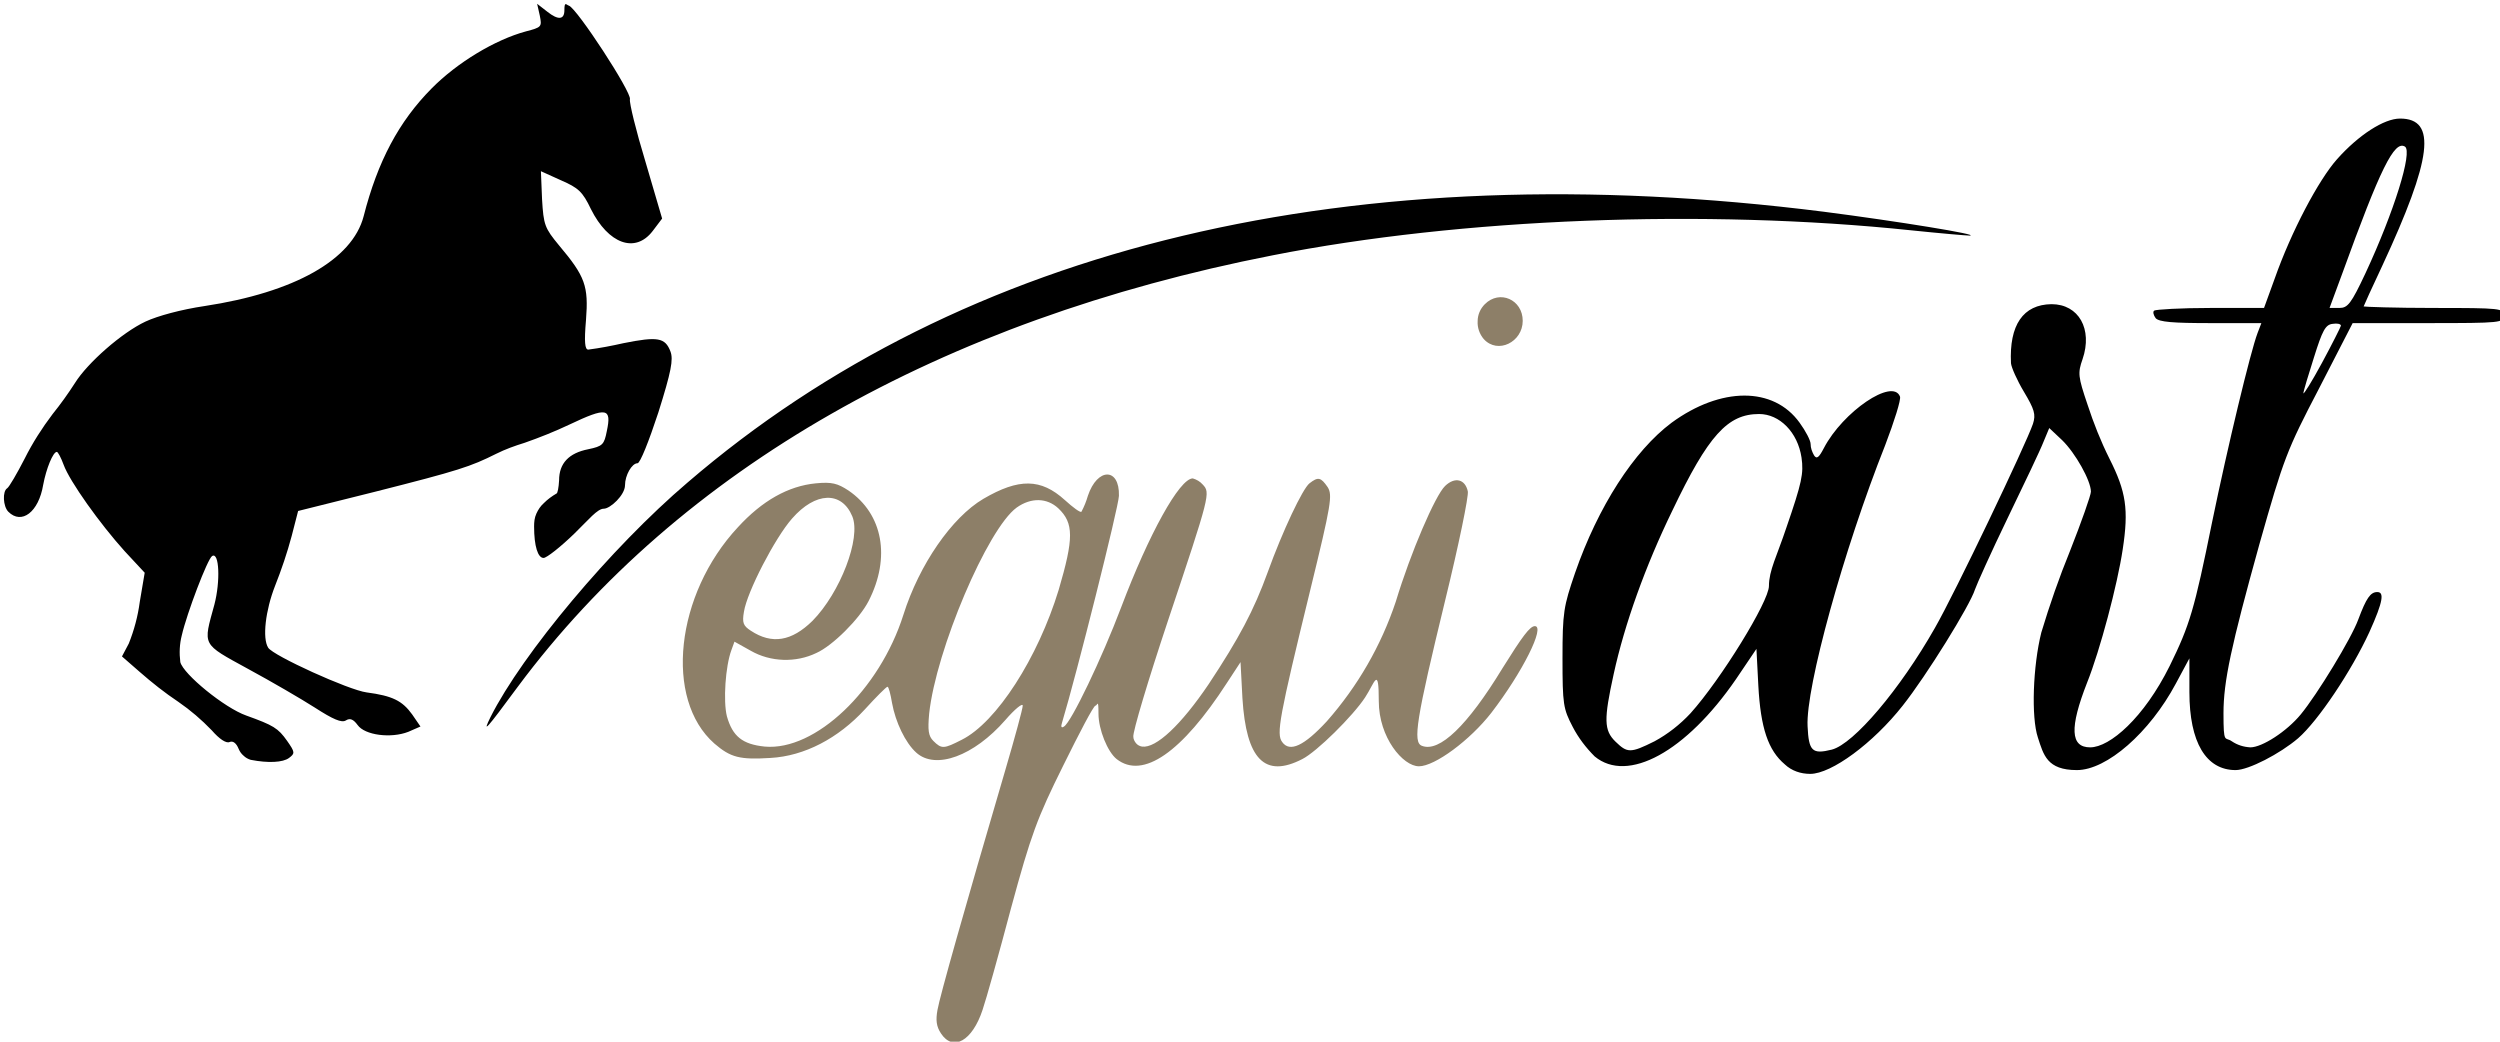
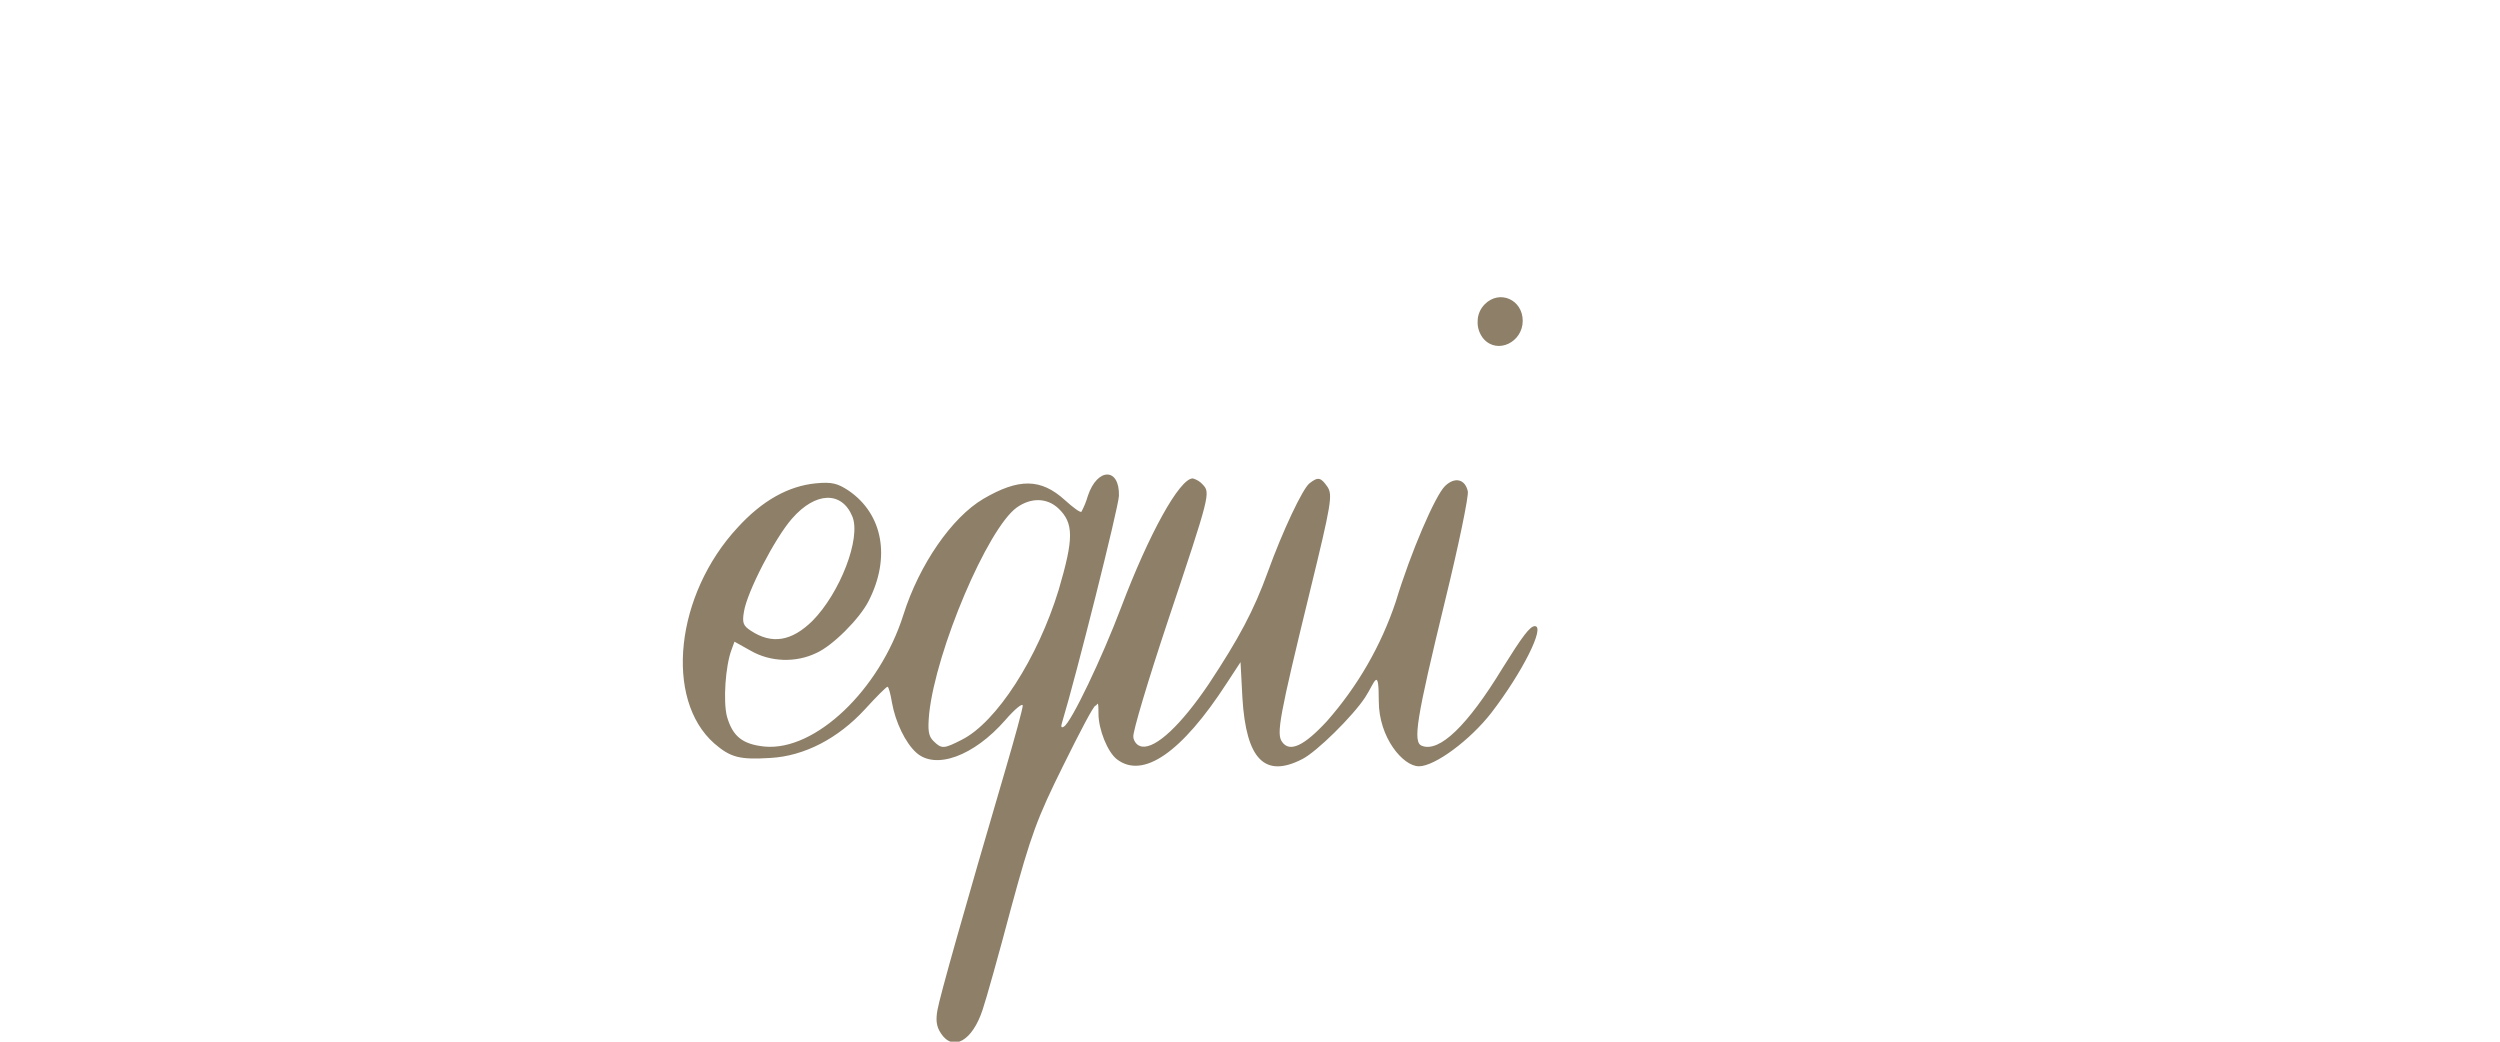
<svg xmlns="http://www.w3.org/2000/svg" id="Ebene_1" version="1.1" viewBox="0 0 660 275">
  <defs>
    <style>
      .st0 {
        fill: #8d7f68;
      }
    </style>
  </defs>
-   <path d="M471.2,201.8c-4.4-3.7-6.4-9.6-7-20.8l-.5-9.7-5.4,8c-13.2,19.2-28.6,27.6-37.3,20.4-2.3-2.3-4.3-4.9-5.8-7.8-2.5-4.8-2.7-5.9-2.7-18.1s.3-13.7,3.3-22.5c6.1-17.6,15.6-32.3,25.5-39.7,13-9.5,26.9-9.6,33.8,0,1.6,2.2,2.9,4.7,2.9,5.6,0,1.1.4,2.1.9,3,.7,1.1,1.3.6,2.6-1.9,5-9.6,18.2-18.6,20.1-13.6.3.8-1.5,6.5-3.9,12.8-11,27.7-21,64-20.5,74.2.3,6.6,1.2,7.5,6.4,6.2,5.8-1.5,18-15.9,27.2-32.1,5.3-9.2,24.1-48.6,25.9-53.9.8-2.5.4-3.8-2.4-8.5-1.8-3-3.3-6.4-3.4-7.5-.5-10.1,3.2-15.5,10.7-15.6,7.2,0,10.9,6.6,8.2,14.5-1.3,3.7-1.2,4.6,1.3,12,1.6,4.9,3.5,9.7,5.8,14.3,4.4,8.7,5.1,13.4,3.5,23.9-1.4,9.4-6,26.7-9.4,35.2-4.7,12-4.4,17.1.8,17.1s14.2-7.8,21-21.5c5.3-10.8,6.5-14.8,11.2-38,4.1-19.9,10.1-44.9,12-49.9l1-2.6h-13.4c-10,0-13.6-.3-14.5-1.3-.6-.8-.8-1.7-.4-2,.4-.3,7-.7,14.8-.7h14.2l2.8-7.7c4.4-12.5,11.6-26.1,16.5-31.6,5.7-6.4,12.4-10.7,16.6-10.7,9.8,0,8.5,10.5-4.7,38.9-2.7,5.7-4.9,10.6-4.9,10.7s8.3.4,18.5.4c17.8,0,18.5.1,18.5,2s-.7,2-19.9,2h-20l-8.9,17.3c-8.5,16.3-9.3,18.4-15.7,41-7.5,27-9.5,36.3-9.5,44.7s.4,6.1,2.2,7.4c1.5,1,3.1,1.5,4.9,1.6,3.1,0,9.6-4.2,13.3-8.7,4.3-5.2,13.4-20.1,15.2-25.1,2.1-5.6,3.2-7.2,5-7.2s1.7,2.2-2.1,10.6c-4.7,10.2-13.5,23.4-18.8,28-4.8,4.1-13.1,8.4-16.5,8.4-7.8,0-12.2-7.3-12.2-20.6v-8.9c0,0-3.6,6.7-3.6,6.7-6.9,12.9-18.2,22.8-26.1,22.8s-8.8-4-10.3-8.6c-1.8-5.4-1.3-18.9.9-27.7,2.2-7.3,4.7-14.5,7.6-21.6,3-7.6,5.5-14.7,5.5-15.6,0-2.9-4.1-10.2-7.6-13.6l-3.4-3.2-1.5,3.6c-.8,2.1-5.1,11.1-9.5,20.2-4.4,9.1-8.2,17.6-8.6,18.8-1.3,4.2-12.9,22.9-19.1,30.7-7.8,9.9-18.8,18-24.4,18-2.5,0-4.9-.8-6.7-2.5ZM436.8,195.7c3.5-1.9,6.7-4.4,9.5-7.4,8-8.9,20.7-29.5,20.7-33.6s2.1-7.9,4.6-15.4c4.1-11.9,4.6-14.3,4-18.5-1-6.7-5.8-11.5-11.2-11.5-8.3,0-13.4,5.6-22.9,25.5-7.1,14.6-12.6,29.9-15.5,43.2-2.6,11.9-2.6,14.8.5,17.8s3.9,3.1,10.3-.1ZM618,86c0-.5-1-.7-2.2-.5-1.9.2-2.7,1.8-4.9,8.8-1.5,4.7-2.8,9-2.8,9.5s2.2-3,4.9-8c2.7-5,4.9-9.4,5-9.8h0ZM624.5,72.1c7.5-16.1,12.5-32.1,10.4-33.4-2.8-1.7-6.5,5.8-16.5,33.4l-3.4,9.2h2.6c2.2,0,3.1-1.1,6.9-9.2h0ZM66.2,200.6c-.7-.2-1.4-.6-1.9-1.1-.6-.5-1-1.1-1.3-1.8-.6-1.5-1.5-2.2-2.4-1.8-.9.4-2.7-.8-4.7-3.1-2.7-2.8-5.6-5.3-8.8-7.5-3.6-2.4-7-5.1-10.2-7.9l-4.7-4.1,1.8-3.4c1.4-3.5,2.4-7.2,2.9-11l1.3-7.7-5.3-5.7c-6.5-7.2-14.5-18.4-16.1-22.8-.7-1.9-1.5-3.4-1.8-3.4-1,0-2.8,4.4-3.6,8.7-1.2,7.2-5.7,10.6-9.2,7.1-1.4-1.4-1.6-5.4-.3-6.2.5-.3,2.6-3.9,4.6-7.8,2.1-4.2,4.6-8.1,7.4-11.8,2.1-2.6,4.1-5.4,5.9-8.2,3.3-5.3,12.4-13.3,18.6-16.2,3.2-1.5,9.5-3.2,15.6-4.1,23.7-3.6,39-12.2,42-23.7,3.7-14.5,9.3-25,17.9-33.7,6.8-6.9,16.8-12.9,24.9-15.1,4.2-1.1,4.3-1.2,3.7-4.2l-.7-3.1,2.7,2.1c2.9,2.3,4.5,2.1,4.5-.4s.5-1.4,1.2-1.2c2.1.7,16.6,22.9,16.1,24.7-.2.9,1.6,8.3,4.1,16.5l4.4,15-2.5,3.3c-4.6,6-11.7,3.4-16.3-5.8-2.2-4.6-3.3-5.6-7.9-7.6l-5.3-2.4.3,7.4c.4,6.8.7,7.6,4.5,12.2,6.9,8.2,7.8,10.7,7.1,19.7-.5,5.8-.3,7.8.6,7.8,3.1-.4,6.2-1,9.3-1.7,9-1.8,11-1.5,12.4,2.2.8,2.1.2,5.3-3.2,16.1-2.5,7.6-4.8,13.4-5.5,13.4-1.5,0-3.3,3.2-3.3,5.8s-3.9,6.2-5.6,6.2-4,2.9-7.7,6.5c-3.7,3.6-7.4,6.5-8.2,6.5-1.5,0-2.5-3.1-2.5-8.3,0-1.2.1-2.3.6-3.4.5-1.1,1.1-2,2-2.8,1-1,2.1-1.8,3.3-2.5.3,0,.6-1.6.7-3.5,0-4.5,2.6-7.2,7.7-8.2,3.8-.8,4.2-1.2,4.9-4.8,1.3-6.1,0-6.4-9.9-1.7-3.8,1.8-7.8,3.4-11.8,4.8-2.6.8-5.1,1.7-7.5,2.9-6.8,3.4-9.8,4.4-31.9,10l-20.4,5.1-1.7,6.6c-1.2,4.5-2.7,8.9-4.4,13.2-2.5,6.4-3.4,13.8-1.8,16.3,1.3,2.1,21.3,11.2,26,11.8,6.8.9,9.4,2.2,12,5.8l2.2,3.2-3.2,1.4c-4.6,1.8-11.5.9-13.4-1.8-1.1-1.5-2-1.9-3.1-1.2-1.1.7-3.4-.3-8.2-3.4-3.6-2.3-11.5-6.9-17.6-10.2-12.4-6.8-11.9-6-8.9-17,1.6-6.1,1.3-14-.6-12.8-1.2.7-6.7,15.2-8,20.9-.6,2.3-.7,4.7-.4,7.1.8,3.2,11.7,12.1,17.4,14.1,7.2,2.6,8.4,3.3,10.8,6.7,2.1,3,2.1,3.3.5,4.5-1.6,1.2-5.5,1.4-10.1.5ZM129.5,189.3c8.4-16.7,31.8-44.7,52-61.9,72.9-62.7,175.8-87.2,300-71.5,19.4,2.5,41.5,6.1,38.5,6.3-.8,0-7.8-.6-15.5-1.4-54.4-5.7-118.8-3.2-168.5,6.6-87.8,17.2-156.6,56.5-199.3,113.9-8.5,11.5-9.4,12.5-7.2,8Z" />
  <path class="st0" d="M248.4,272.8c-1.2-1.8-1.4-3.5-.9-6.2.6-3.5,7.1-26.5,17.9-63.3,2.5-8.5,4.6-16.2,4.6-17s-2.1.9-4.6,3.8c-8.3,9.5-18.4,13.2-23.5,8.6-2.9-2.6-5.5-8.1-6.4-13.1-.4-2.4-.9-4.3-1.2-4.3s-3,2.7-6,6c-7,7.6-15.9,12.3-24.9,12.8-8.1.5-10.5-.1-14.8-3.8-13.3-11.7-10.3-39.4,6.2-57.1,6.4-7,13.3-10.9,20.6-11.6,4.2-.4,5.7,0,8.6,1.9,9.1,6.2,11.2,17.7,5.3,29.2-2.4,4.7-9.5,11.8-13.8,13.7-2.7,1.3-5.7,1.9-8.7,1.8-3-.1-6-.9-8.6-2.4l-4.3-2.4-.8,2.2c-1.6,4.3-2.2,13.5-1.2,17.5,1.5,5.3,4.1,7.4,10,8,13.3,1.2,30.3-14.9,36.6-34.8,4.2-13.3,12.8-25.7,21.1-30.6,9.4-5.5,15.2-5.4,21.5.3,2.2,2,4.1,3.4,4.4,3.1.7-1.3,1.3-2.8,1.7-4.2,2.5-7.5,8.4-7.5,8.2,0-.1,3-11.2,47.2-15,59.8-.4,1.2-.2,1.6.5,1.1,1.9-1.1,10-18,15.1-31.5,7.3-19.3,15.4-34,18.9-34,1,.3,1.9.8,2.6,1.6,2.1,2.2,2,2.6-9.2,36.1-5.2,15.6-9.3,29.3-9.1,30.5,0,.6.3,1.2.7,1.7.4.5,1,.8,1.6.9,3.7.5,10.3-5.7,17.6-16.5,8-12.1,11.9-19.4,15.6-29.6,3.9-10.8,9.2-22,11-23.4,2.3-1.8,3-1.6,4.8,1,1.3,2.1,1,4.3-4.6,27.2-8.2,33.6-9,38-7.4,40.1,2,2.8,5.8,1,11.8-5.5,8.1-9.2,14.3-19.9,18.2-31.6,3.9-12.9,10.4-28,13-30.5s5.3-1.8,6,1.4c.3,1.1-2.4,14.2-6,28.9-7.6,31.3-8.6,37.4-6.1,38.3,4.6,1.8,12-5.3,21.2-20.4,5.3-8.5,7.3-11.2,8.6-11.2,2.8,0-3.2,12.1-11.5,22.9-5.6,7.2-14.9,14.1-19.1,14.1s-10.6-7.6-10.6-17.2-1.1-4.8-3.6-1c-3.2,4.9-12.8,14.4-16.6,16.3-9.9,5.1-14.8.1-15.8-16.1l-.5-9.5-3.6,5.5c-11.9,18.4-22.2,25.5-29.1,20.1-2.4-1.9-4.8-7.8-4.8-12s-.3-2.1-.8-2.1-4.2,7.1-8.5,15.8c-6.9,13.9-8.5,18.2-13.8,37.7-3.2,12.1-6.6,24.2-7.5,26.8-2.7,8.2-7.8,11.1-11,6.2ZM253.9,195.3c9.2-4.6,20.1-21.6,25.6-39.6,4-13.6,4-17.6-.1-21.5-3-2.8-7.2-2.9-11-.2-7.7,5.6-21.3,37.6-23.1,54.4-.4,4.4-.2,5.9,1.1,7.2,2.2,2.2,2.8,2.1,7.5-.3h0ZM214.5,163.9c7.3-7.4,12.9-21.9,10.5-27.6-2.8-6.7-9.7-6.5-15.9.6-4.5,5.1-11.9,19.4-12.7,24.6-.5,2.9-.2,3.7,1.8,5,5.6,3.7,10.8,2.8,16.3-2.6ZM391.7,89.5c-1.1-1.3-1.7-3-1.6-4.7,0-1.7.7-3.3,1.9-4.5,3.9-3.9,10-1.2,10,4.4s-6.6,8.9-10.3,4.8Z" />
</svg>